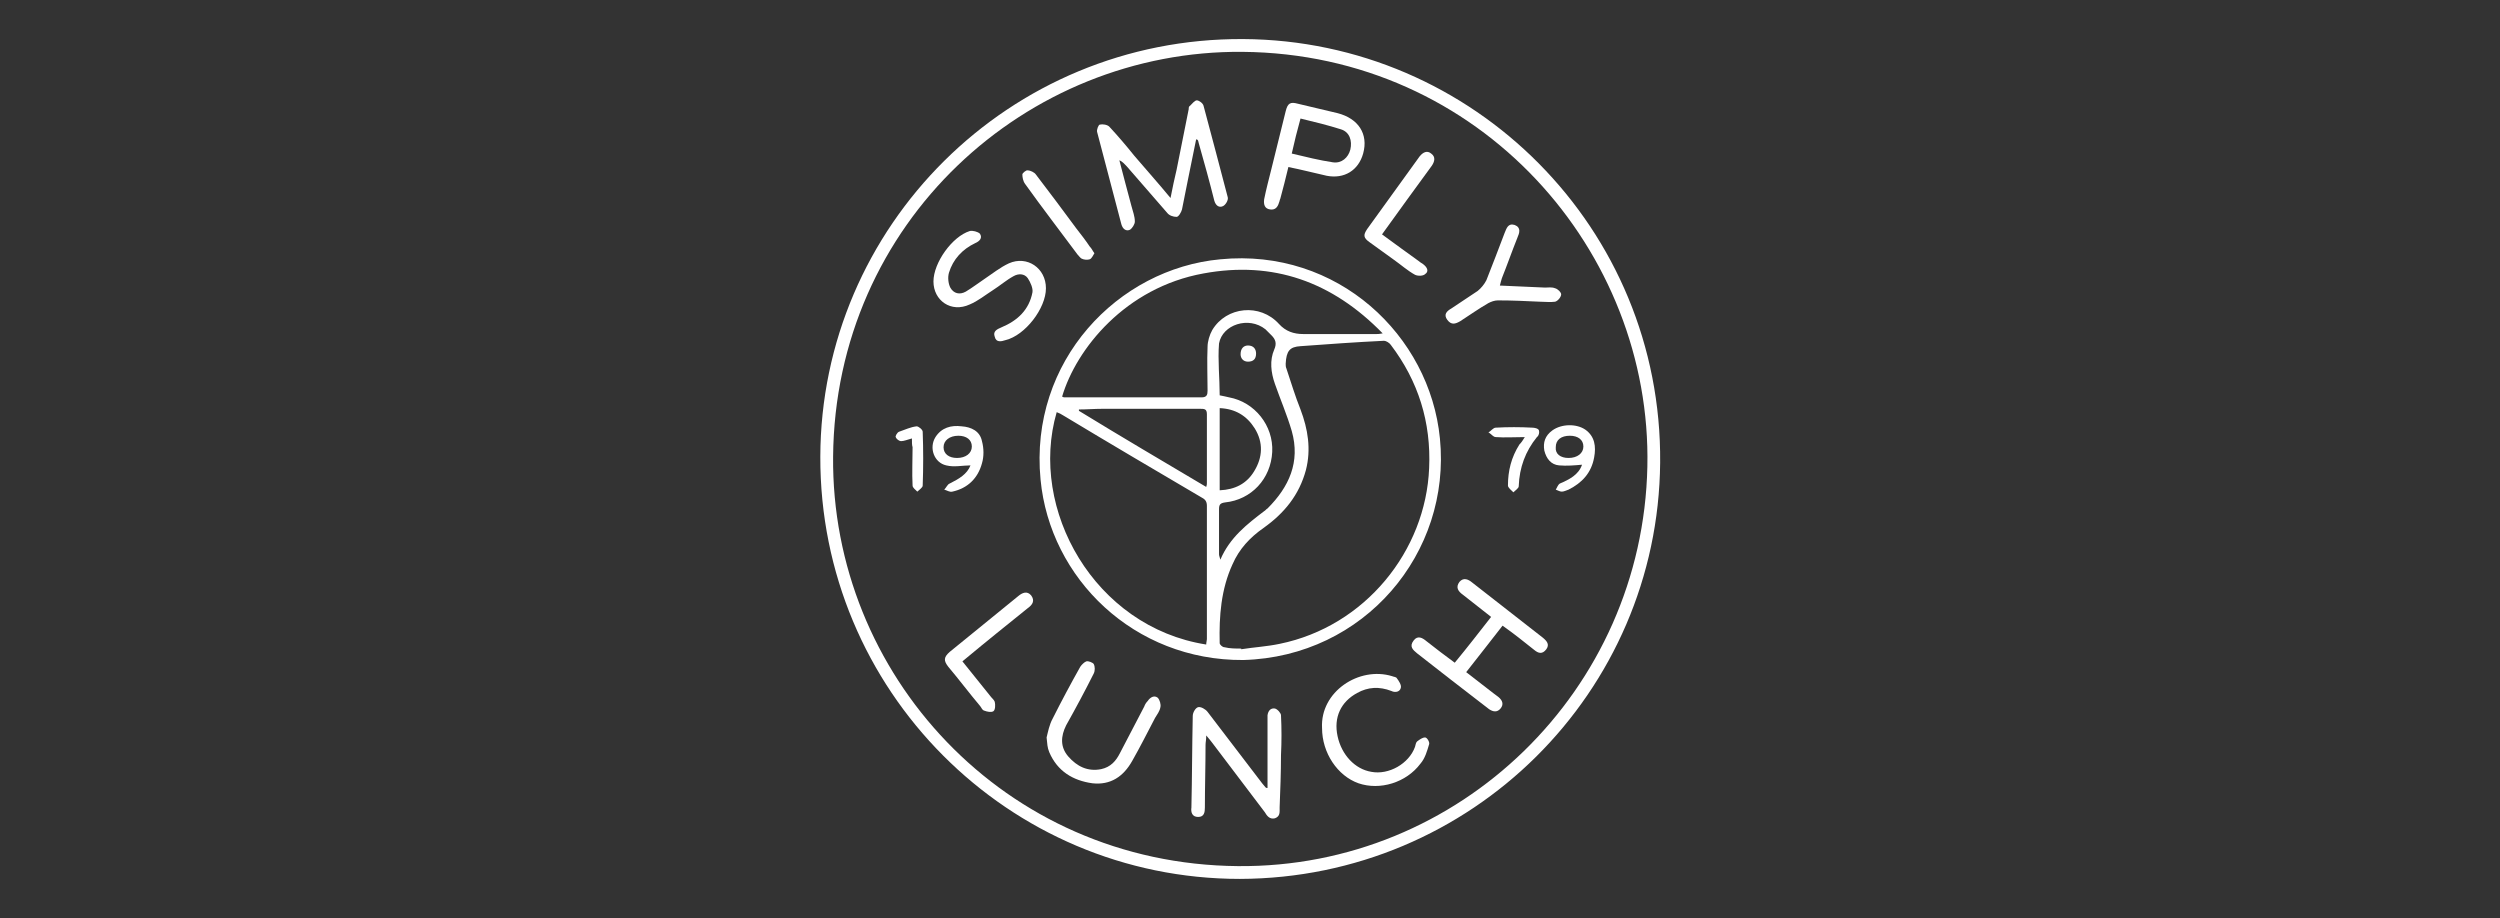
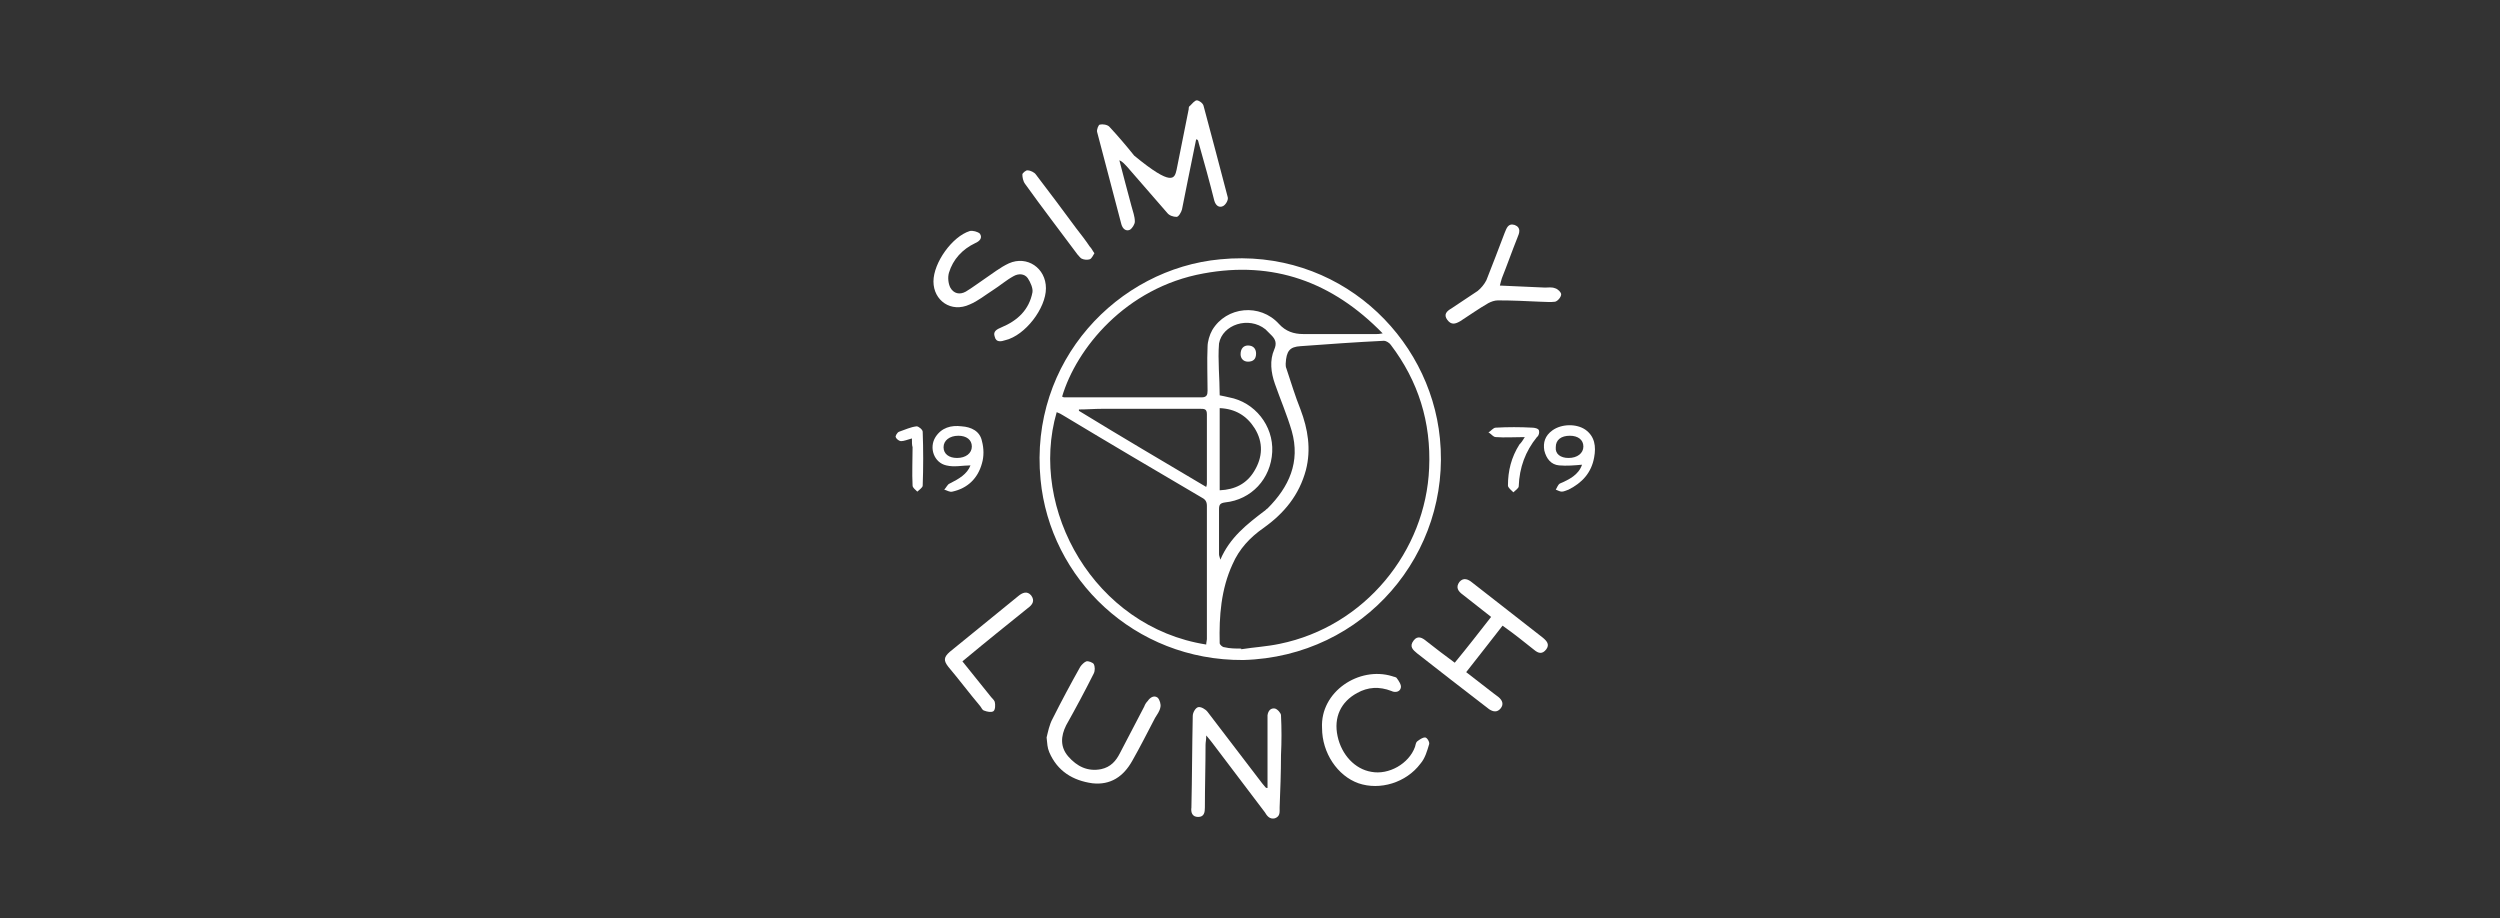
<svg xmlns="http://www.w3.org/2000/svg" width="128" height="47" viewBox="0 0 128 47" fill="none">
  <rect x="0" y="0" width="128" height="47" fill="#333333" stroke="none" />
  <g clip-path="url(#clip0_1265_5573)">
-     <path d="M63.483 45C51.621 45 41.966 35.345 42 23.379C42.035 11.586 51.655 1.931 63.655 2C75.448 2.069 85.103 11.69 85 23.689C84.897 35.448 75.345 44.965 63.483 45ZM84.345 23.896C84.586 12.862 75.793 2.759 63.621 2.655C52.552 2.552 42.759 11.379 42.655 23.379C42.552 34.483 51.379 44.241 63.379 44.345C74.724 44.448 84.103 35.345 84.345 23.896Z" fill="white" />
    <path d="M63.655 33.793C58.069 33.828 53.758 29.621 53.276 24.552C52.689 18.483 57.241 13.759 62.483 13.276C68.483 12.69 73.207 17.172 73.724 22.448C74.31 28.31 69.862 33.621 63.655 33.793ZM63.551 33.207V33.241C64.207 33.138 64.862 33.103 65.517 32.965C69.896 32.069 73 28.207 73.172 23.965C73.276 21.621 72.621 19.517 71.207 17.655C71.138 17.552 70.965 17.448 70.862 17.448C69.414 17.517 68 17.621 66.586 17.724C66.034 17.759 65.862 17.965 65.827 18.621C65.827 18.69 65.827 18.793 65.862 18.862C66.103 19.586 66.31 20.276 66.586 20.965C66.965 21.965 67.138 23 66.862 24.069C66.517 25.345 65.758 26.276 64.689 27.034C64 27.517 63.448 28.103 63.103 28.896C62.517 30.172 62.414 31.552 62.448 32.931C62.448 33 62.586 33.138 62.689 33.138C62.965 33.207 63.276 33.207 63.551 33.207ZM61.758 33C61.758 32.897 61.793 32.793 61.793 32.724C61.793 30.448 61.793 28.172 61.793 25.896C61.793 25.655 61.689 25.552 61.483 25.448C59.138 24.069 56.793 22.69 54.448 21.276C54.345 21.207 54.207 21.138 54.103 21.103C52.655 26.069 56.034 32.103 61.758 33ZM54.379 20.31C54.414 20.31 54.448 20.345 54.483 20.345C56.827 20.345 59.172 20.345 61.517 20.345C61.793 20.345 61.827 20.207 61.827 20C61.827 19.241 61.793 18.517 61.827 17.759C61.827 17.483 61.931 17.138 62.069 16.896C62.793 15.69 64.517 15.517 65.483 16.586C65.827 16.965 66.241 17.103 66.724 17.103C67.965 17.103 69.241 17.103 70.483 17.103C70.552 17.103 70.621 17.103 70.793 17.069C68.207 14.414 65.172 13.345 61.62 14C57.62 14.724 55.103 17.862 54.379 20.31ZM62.448 20.241C62.62 20.276 62.793 20.31 62.931 20.345C64.241 20.586 65.207 21.793 65.138 23.138C65.069 24.517 64.069 25.586 62.724 25.724C62.483 25.759 62.414 25.828 62.414 26.069C62.414 26.828 62.414 27.621 62.414 28.379C62.414 28.448 62.448 28.517 62.483 28.655C62.965 27.517 63.862 26.828 64.724 26.172C64.793 26.138 64.827 26.069 64.896 26.034C66 24.931 66.586 23.655 66.138 22.069C65.896 21.241 65.552 20.448 65.276 19.655C65.069 19.069 65 18.448 65.241 17.896C65.379 17.586 65.31 17.379 65.103 17.172C65 17.069 64.896 16.965 64.793 16.862C63.931 16.172 62.586 16.621 62.414 17.586C62.345 18.448 62.448 19.345 62.448 20.241ZM61.758 24.931C61.793 24.828 61.793 24.793 61.793 24.724C61.793 23.552 61.793 22.379 61.793 21.207C61.793 20.931 61.655 20.931 61.448 20.931C59.793 20.931 58.103 20.931 56.448 20.931C56.034 20.931 55.655 20.965 55.241 20.965C55.241 21 55.241 21.034 55.241 21.034C57.379 22.345 59.551 23.621 61.758 24.931ZM62.448 25.103C63.241 25.069 63.827 24.759 64.207 24.138C64.655 23.414 64.689 22.655 64.241 21.931C63.827 21.276 63.241 20.931 62.448 20.896C62.448 22.31 62.448 23.69 62.448 25.103Z" fill="white" />
-     <path d="M61.242 7.138C61.104 7.828 60.966 8.483 60.828 9.173C60.725 9.69 60.621 10.207 60.518 10.724C60.483 10.862 60.345 11.104 60.242 11.104C60.069 11.104 59.862 11.035 59.759 10.897C59.069 10.104 58.38 9.311 57.69 8.517C57.587 8.414 57.483 8.276 57.311 8.207C57.518 9 57.725 9.793 57.931 10.552C58.001 10.828 58.104 11.069 58.104 11.345C58.104 11.483 57.966 11.69 57.862 11.759C57.656 11.862 57.483 11.724 57.414 11.483C57.001 9.897 56.587 8.345 56.173 6.759C56.138 6.655 56.242 6.38 56.311 6.38C56.449 6.345 56.69 6.38 56.794 6.483C57.242 6.966 57.656 7.449 58.069 7.966C58.656 8.655 59.276 9.345 59.931 10.138C60.035 9.586 60.138 9.138 60.242 8.69C60.449 7.655 60.656 6.621 60.862 5.586C60.862 5.517 60.862 5.449 60.931 5.414C61.035 5.311 61.173 5.138 61.276 5.138C61.38 5.138 61.587 5.276 61.621 5.414C62.035 6.966 62.449 8.517 62.862 10.104C62.897 10.242 62.759 10.483 62.621 10.552C62.414 10.655 62.242 10.518 62.173 10.276C61.931 9.311 61.656 8.311 61.38 7.345C61.38 7.311 61.345 7.242 61.345 7.207C61.311 7.138 61.276 7.138 61.242 7.138Z" fill="white" />
+     <path d="M61.242 7.138C61.104 7.828 60.966 8.483 60.828 9.173C60.725 9.69 60.621 10.207 60.518 10.724C60.483 10.862 60.345 11.104 60.242 11.104C60.069 11.104 59.862 11.035 59.759 10.897C59.069 10.104 58.38 9.311 57.69 8.517C57.587 8.414 57.483 8.276 57.311 8.207C57.518 9 57.725 9.793 57.931 10.552C58.001 10.828 58.104 11.069 58.104 11.345C58.104 11.483 57.966 11.69 57.862 11.759C57.656 11.862 57.483 11.724 57.414 11.483C57.001 9.897 56.587 8.345 56.173 6.759C56.138 6.655 56.242 6.38 56.311 6.38C56.449 6.345 56.69 6.38 56.794 6.483C57.242 6.966 57.656 7.449 58.069 7.966C60.035 9.586 60.138 9.138 60.242 8.69C60.449 7.655 60.656 6.621 60.862 5.586C60.862 5.517 60.862 5.449 60.931 5.414C61.035 5.311 61.173 5.138 61.276 5.138C61.38 5.138 61.587 5.276 61.621 5.414C62.035 6.966 62.449 8.517 62.862 10.104C62.897 10.242 62.759 10.483 62.621 10.552C62.414 10.655 62.242 10.518 62.173 10.276C61.931 9.311 61.656 8.311 61.38 7.345C61.38 7.311 61.345 7.242 61.345 7.207C61.311 7.138 61.276 7.138 61.242 7.138Z" fill="white" />
    <path d="M64.897 40.345C64.897 39.207 64.897 38.104 64.897 36.966C64.897 36.862 64.897 36.759 64.897 36.621C64.931 36.379 65.069 36.242 65.276 36.276C65.414 36.31 65.587 36.517 65.587 36.621C65.621 37.31 65.621 37.966 65.587 38.655C65.587 39.552 65.552 40.448 65.517 41.345C65.517 41.586 65.552 41.793 65.276 41.897C65 41.966 64.862 41.759 64.759 41.586C63.862 40.414 62.966 39.207 62.069 38.035C62 37.931 61.897 37.828 61.759 37.655C61.759 37.897 61.724 38 61.724 38.138C61.724 39.207 61.69 40.276 61.69 41.345C61.69 41.586 61.655 41.828 61.345 41.828C61.035 41.828 60.966 41.586 61 41.345C61.035 39.793 61.035 38.242 61.069 36.655C61.069 36.483 61.207 36.242 61.345 36.207C61.483 36.172 61.724 36.31 61.828 36.448C62.759 37.655 63.69 38.897 64.621 40.104C64.69 40.172 64.724 40.242 64.793 40.31C64.828 40.345 64.862 40.345 64.897 40.345Z" fill="white" />
    <path d="M76.345 31.586C75.862 31.207 75.379 30.828 74.897 30.448C74.655 30.276 74.517 30.069 74.724 29.793C74.931 29.552 75.172 29.655 75.379 29.828C76.586 30.759 77.793 31.724 79 32.655C79.207 32.828 79.345 33 79.172 33.241C78.965 33.517 78.758 33.448 78.552 33.276C78.034 32.862 77.517 32.448 76.931 32.034C76.31 32.828 75.724 33.586 75.069 34.414C75.552 34.793 76 35.138 76.448 35.483C76.552 35.552 76.621 35.621 76.724 35.69C76.931 35.862 77 36.069 76.828 36.276C76.655 36.483 76.448 36.448 76.241 36.31C75.586 35.793 74.931 35.31 74.276 34.793C73.69 34.345 73.138 33.896 72.552 33.448C72.345 33.276 72.138 33.103 72.379 32.793C72.586 32.517 72.828 32.655 73.034 32.828C73.517 33.207 73.965 33.552 74.483 33.931C75.138 33.138 75.724 32.379 76.345 31.586Z" fill="white" />
-     <path d="M65.965 8.552C65.828 9.138 65.689 9.655 65.552 10.172C65.517 10.241 65.517 10.31 65.483 10.379C65.414 10.621 65.276 10.759 65.034 10.724C64.758 10.69 64.689 10.483 64.724 10.207C64.828 9.69 64.965 9.172 65.103 8.621C65.345 7.655 65.586 6.655 65.828 5.69C65.931 5.276 66.069 5.207 66.448 5.31C67.138 5.483 67.793 5.621 68.483 5.793C69.552 6.069 70.069 6.862 69.793 7.862C69.552 8.724 68.828 9.172 67.931 9C67.31 8.862 66.655 8.69 65.965 8.552ZM66.138 7.862C66.862 8.034 67.552 8.207 68.241 8.31C68.689 8.379 69.034 8.069 69.138 7.655C69.241 7.207 69.103 6.759 68.655 6.621C68 6.414 67.31 6.241 66.586 6.069C66.414 6.69 66.276 7.241 66.138 7.862Z" fill="white" />
    <path d="M47.793 14.414C47.793 13.448 48.758 12.104 49.655 11.828C49.793 11.793 50.069 11.862 50.172 11.966C50.31 12.173 50.172 12.345 49.931 12.448C49.276 12.759 48.793 13.276 48.586 13.966C48.517 14.207 48.552 14.518 48.655 14.724C48.828 15.035 49.138 15.104 49.448 14.931C49.793 14.724 50.103 14.483 50.414 14.276C50.828 14 51.207 13.69 51.655 13.483C52.586 13.069 53.552 13.724 53.552 14.759C53.552 15.793 52.483 17.173 51.483 17.414C51.276 17.483 51 17.552 50.931 17.242C50.828 16.966 51.034 16.862 51.276 16.759C52.103 16.414 52.69 15.862 52.862 14.966C52.896 14.759 52.758 14.448 52.621 14.242C52.448 14 52.138 14 51.896 14.138C51.517 14.345 51.207 14.621 50.828 14.862C50.448 15.104 50.069 15.414 49.655 15.586C48.69 16.035 47.793 15.38 47.793 14.414Z" fill="white" />
    <path d="M53.586 37.759C53.655 37.483 53.724 37.104 53.896 36.793C54.345 35.897 54.827 35 55.31 34.138C55.379 34.035 55.517 33.897 55.62 33.862C55.724 33.828 55.965 33.931 56 34C56.069 34.138 56.069 34.345 56 34.483C55.551 35.38 55.069 36.276 54.586 37.138C54.31 37.69 54.276 38.242 54.689 38.724C55.138 39.242 55.689 39.517 56.379 39.38C56.862 39.276 57.138 38.966 57.345 38.552C57.758 37.759 58.172 36.966 58.586 36.173C58.62 36.069 58.689 35.966 58.758 35.897C58.896 35.69 59.103 35.587 59.276 35.724C59.379 35.828 59.448 36.069 59.413 36.207C59.379 36.414 59.241 36.587 59.138 36.759C58.758 37.483 58.379 38.242 57.965 38.966C57.517 39.759 56.862 40.207 55.931 40.104C54.931 39.966 54.138 39.483 53.724 38.517C53.62 38.276 53.62 38.069 53.586 37.759Z" fill="white" />
    <path d="M67.689 37.276C67.586 35.414 69.586 34.103 71.276 34.62C71.345 34.655 71.483 34.655 71.517 34.724C71.62 34.862 71.758 35.069 71.724 35.207C71.689 35.414 71.448 35.483 71.241 35.379C70.62 35.138 70.034 35.172 69.483 35.483C68.655 35.931 68.276 36.724 68.483 37.69C68.689 38.655 69.379 39.379 70.207 39.517C71.103 39.69 72.138 39.103 72.448 38.241C72.483 38.138 72.483 38.034 72.552 37.965C72.689 37.862 72.827 37.758 72.965 37.758C73.069 37.758 73.207 38 73.172 38.103C73.069 38.448 72.965 38.827 72.724 39.103C72 40.069 70.655 40.483 69.552 40.103C68.483 39.724 67.689 38.552 67.689 37.276Z" fill="white" />
    <path d="M76.794 14.621C77.587 14.655 78.345 14.69 79.104 14.724C79.276 14.724 79.449 14.69 79.621 14.759C79.759 14.793 79.932 14.966 79.932 15.069C79.932 15.207 79.759 15.414 79.621 15.448C79.38 15.483 79.104 15.448 78.863 15.448C78.138 15.414 77.414 15.38 76.69 15.38C76.518 15.38 76.345 15.448 76.207 15.518C75.725 15.793 75.242 16.138 74.759 16.448C74.518 16.586 74.311 16.655 74.104 16.38C73.897 16.104 74.07 15.931 74.311 15.793C74.759 15.483 75.207 15.207 75.656 14.897C75.828 14.759 76.001 14.552 76.104 14.345C76.414 13.552 76.725 12.759 77.035 11.931C77.138 11.69 77.207 11.414 77.552 11.518C77.897 11.655 77.794 11.931 77.69 12.173C77.414 12.862 77.173 13.552 76.897 14.242C76.863 14.345 76.828 14.483 76.794 14.621Z" fill="white" />
    <path d="M49.276 33.862C49.759 34.448 50.207 35.035 50.69 35.621C50.759 35.724 50.897 35.828 50.931 35.931C50.966 36.069 50.966 36.345 50.862 36.414C50.759 36.483 50.552 36.448 50.38 36.38C50.276 36.345 50.242 36.207 50.173 36.138C49.621 35.483 49.104 34.793 48.552 34.138C48.311 33.828 48.311 33.655 48.621 33.38C49.794 32.414 50.966 31.483 52.138 30.517C52.345 30.345 52.587 30.241 52.794 30.483C53 30.759 52.862 30.966 52.621 31.138C51.552 32 50.518 32.828 49.483 33.69C49.414 33.759 49.345 33.793 49.276 33.862Z" fill="white" />
-     <path d="M70.759 12C71.414 12.483 72.035 12.931 72.656 13.379C72.725 13.448 72.828 13.483 72.897 13.552C73.07 13.69 73.173 13.896 72.966 14.034C72.863 14.138 72.587 14.138 72.449 14.069C72.07 13.862 71.725 13.552 71.38 13.31C70.966 13 70.552 12.724 70.138 12.414C69.794 12.172 69.794 12.034 70.001 11.724C70.897 10.483 71.794 9.241 72.69 8C72.863 7.793 73.07 7.69 73.276 7.862C73.518 8.034 73.449 8.276 73.311 8.483C72.483 9.621 71.621 10.793 70.759 12Z" fill="white" />
    <path d="M81 23.793C80.621 23.828 80.207 23.862 79.827 23.828C79.414 23.793 79.172 23.483 79.069 23.069C79 22.655 79.103 22.31 79.483 22.035C79.965 21.69 80.724 21.69 81.172 22C81.655 22.345 81.724 22.862 81.621 23.414C81.483 24.207 81 24.724 80.31 25.069C80.207 25.104 80.069 25.172 79.965 25.172C79.862 25.172 79.758 25.104 79.655 25.069C79.724 24.966 79.758 24.828 79.862 24.759C80.345 24.552 80.827 24.31 81 23.793ZM80.31 23.448C80.758 23.448 81.069 23.207 81.069 22.862C81.069 22.517 80.793 22.31 80.379 22.31C79.931 22.31 79.655 22.517 79.655 22.897C79.621 23.241 79.896 23.448 80.31 23.448Z" fill="white" />
    <path d="M49.689 23.828C49.276 23.828 48.862 23.931 48.448 23.828C47.827 23.69 47.551 22.931 47.896 22.379C48.207 21.897 48.689 21.759 49.241 21.828C49.724 21.862 50.172 22.069 50.276 22.586C50.379 22.966 50.379 23.379 50.276 23.724C50.069 24.483 49.551 25 48.758 25.172C48.62 25.207 48.483 25.104 48.345 25.069C48.448 24.966 48.517 24.793 48.62 24.759C49.103 24.517 49.517 24.276 49.689 23.828ZM49 23.448C49.448 23.448 49.758 23.207 49.758 22.862C49.758 22.517 49.483 22.31 49.069 22.31C48.62 22.31 48.31 22.552 48.31 22.897C48.31 23.241 48.586 23.448 49 23.448Z" fill="white" />
    <path d="M56.034 12.966C55.965 13.069 55.897 13.242 55.793 13.276C55.69 13.31 55.517 13.31 55.379 13.242C55.31 13.207 55.241 13.104 55.172 13.035C54.276 11.828 53.345 10.621 52.483 9.414C52.379 9.276 52.345 9.069 52.345 8.931C52.345 8.862 52.552 8.69 52.621 8.724C52.758 8.724 52.965 8.828 53.034 8.931C53.724 9.828 54.414 10.759 55.103 11.69C55.345 12 55.586 12.31 55.793 12.621C55.897 12.724 55.931 12.828 56.034 12.966Z" fill="white" />
    <path d="M78.069 22.379C77.517 22.379 77.035 22.414 76.586 22.379C76.448 22.379 76.345 22.207 76.207 22.138C76.345 22.069 76.448 21.896 76.586 21.896C77.207 21.862 77.828 21.862 78.448 21.896C78.552 21.896 78.759 21.931 78.793 22.034C78.828 22.138 78.793 22.31 78.69 22.379C78.104 23.103 77.793 23.931 77.759 24.896C77.759 25 77.586 25.103 77.483 25.207C77.379 25.103 77.207 24.965 77.207 24.862C77.207 24.103 77.379 23.414 77.793 22.759C77.897 22.655 77.966 22.552 78.069 22.379Z" fill="white" />
    <path d="M46.69 22.448C46.448 22.517 46.276 22.586 46.138 22.586C46.035 22.586 45.897 22.483 45.862 22.379C45.828 22.345 45.931 22.138 46.035 22.104C46.345 22 46.621 21.862 46.931 21.828C47.035 21.828 47.242 22 47.242 22.104C47.276 23.035 47.276 23.931 47.242 24.862C47.242 24.966 47.069 25.069 46.966 25.172C46.862 25.069 46.724 24.966 46.724 24.862C46.69 24.207 46.724 23.552 46.724 22.897C46.69 22.793 46.69 22.655 46.69 22.448Z" fill="white" />
    <path d="M63.897 17.689C64.173 17.689 64.311 17.862 64.311 18.103C64.311 18.379 64.173 18.517 63.897 18.517C63.656 18.517 63.518 18.345 63.518 18.138C63.518 17.827 63.69 17.689 63.897 17.689Z" fill="white" />
  </g>
  <defs>
    <clipPath id="clip0_1265_5573">
      <rect width="43" height="43" fill="white" transform="translate(42 2)" />
    </clipPath>
  </defs>
</svg>